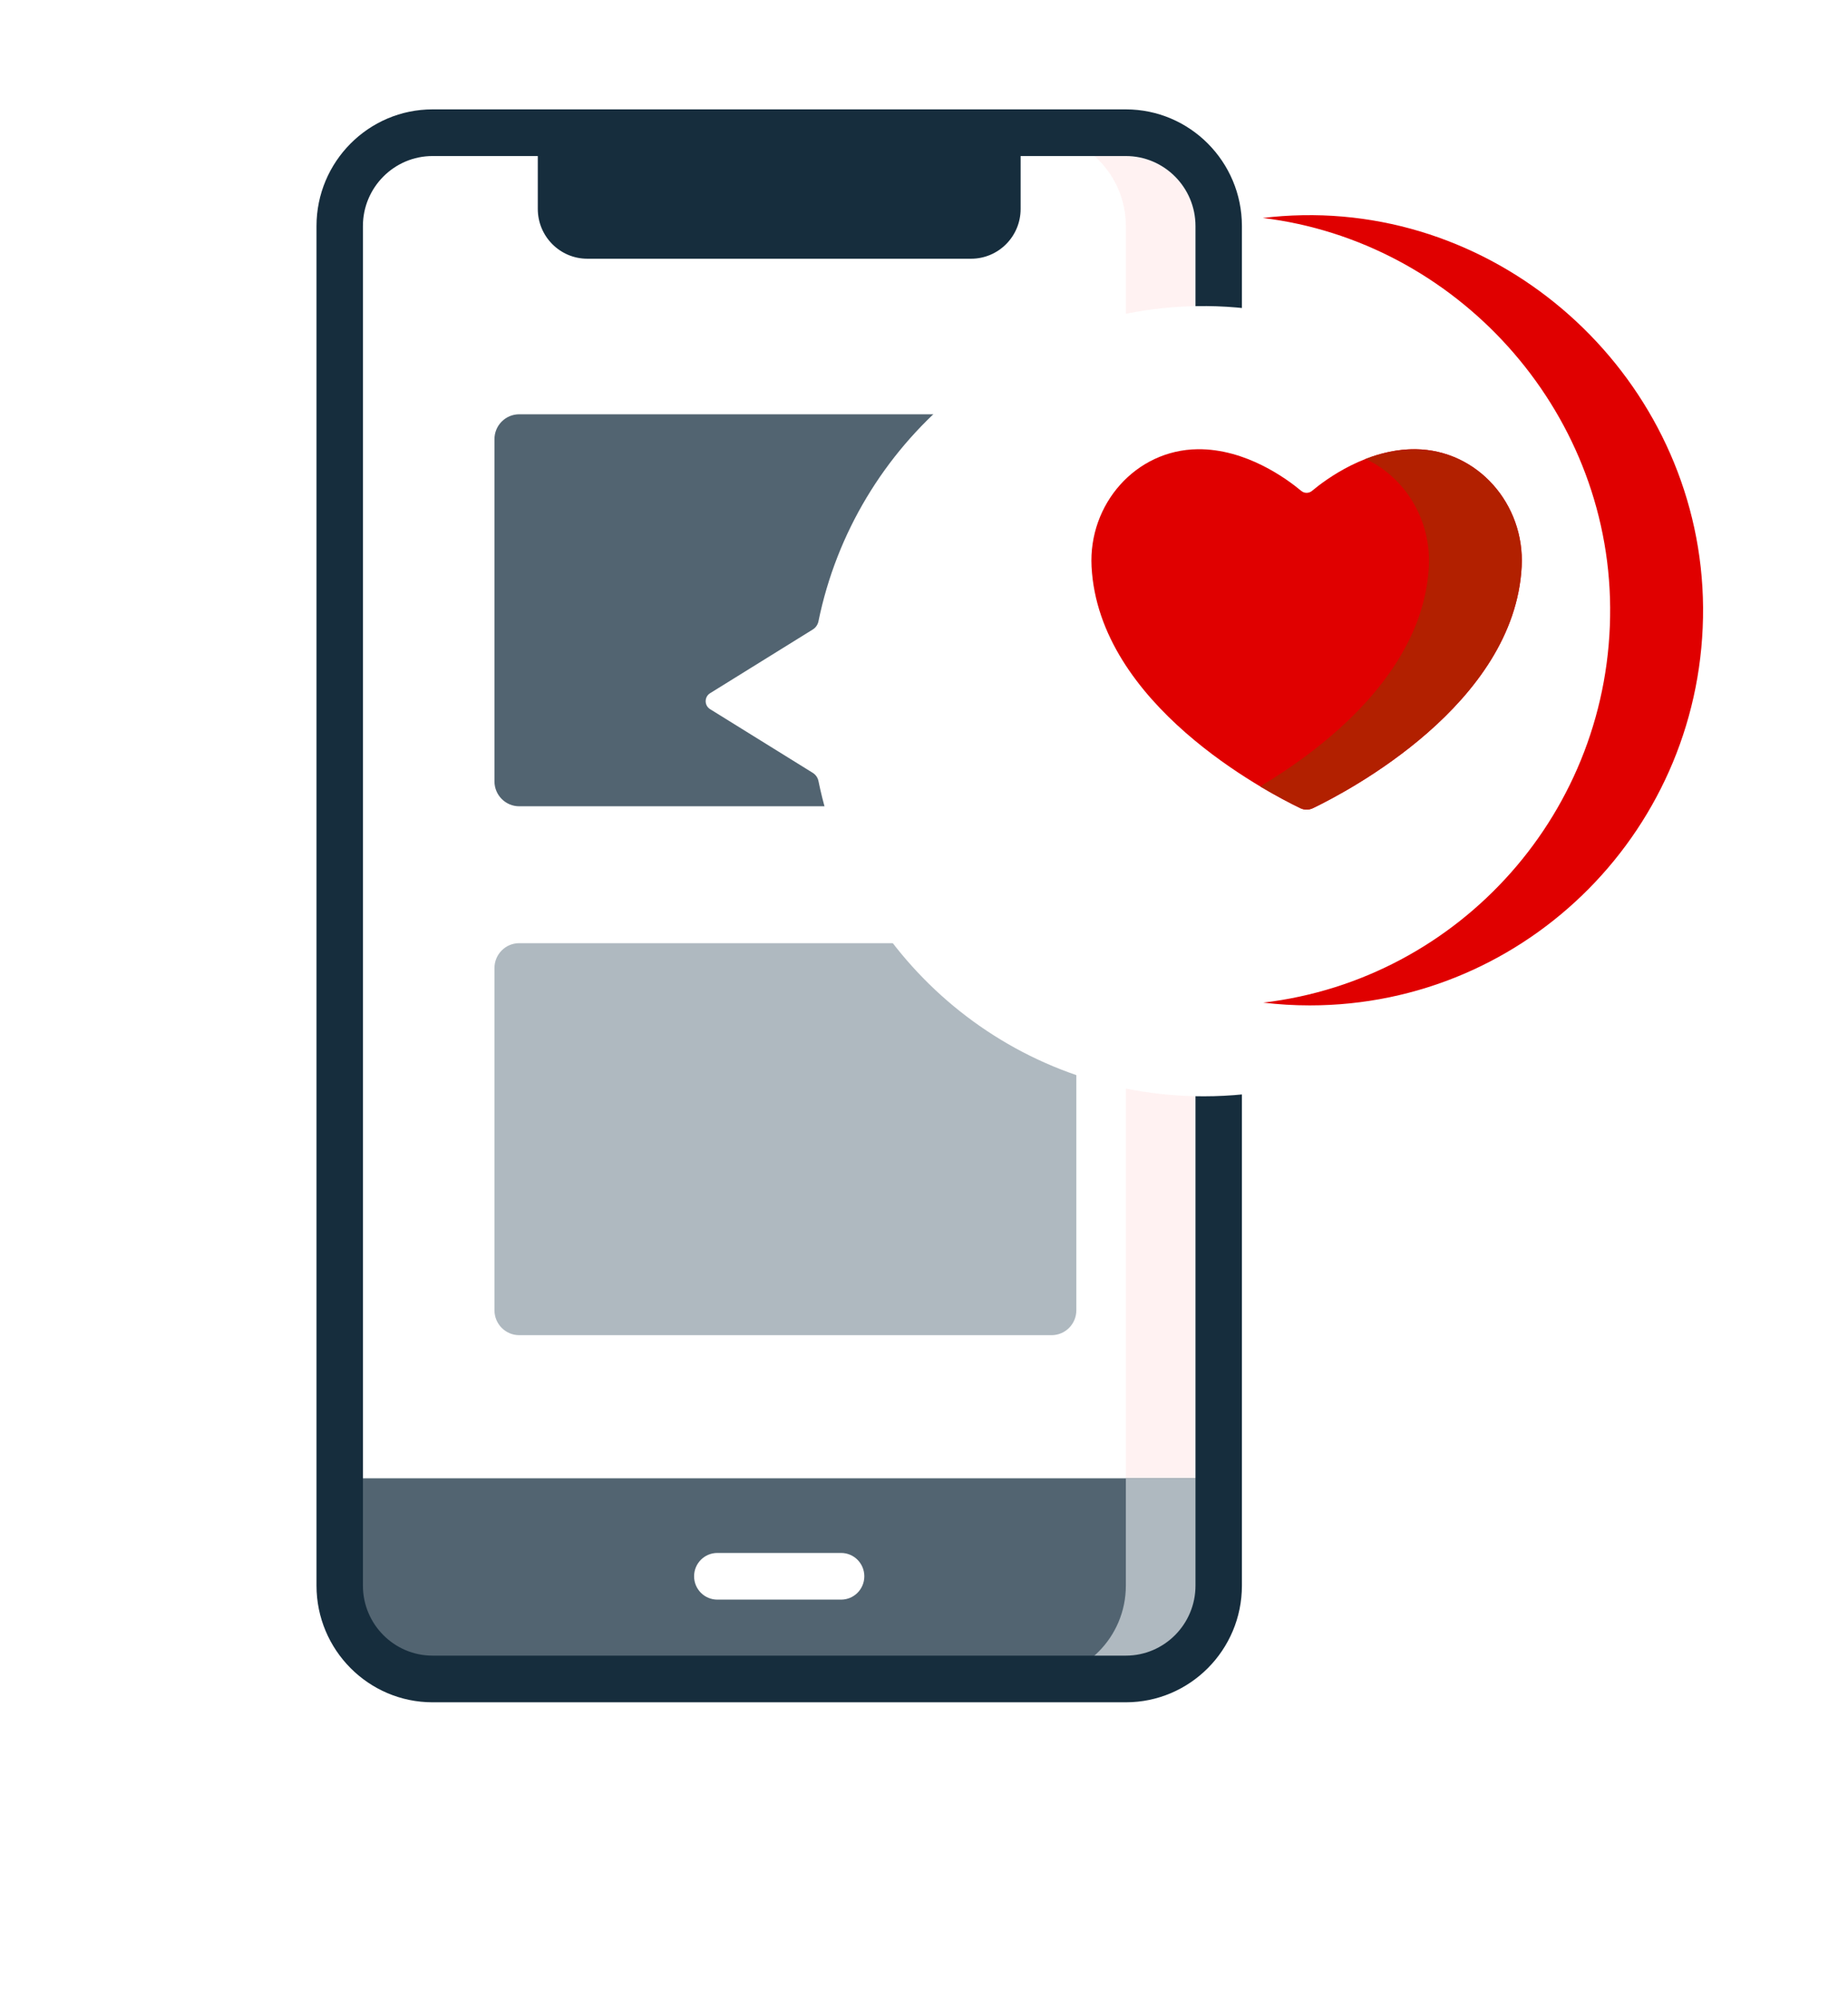
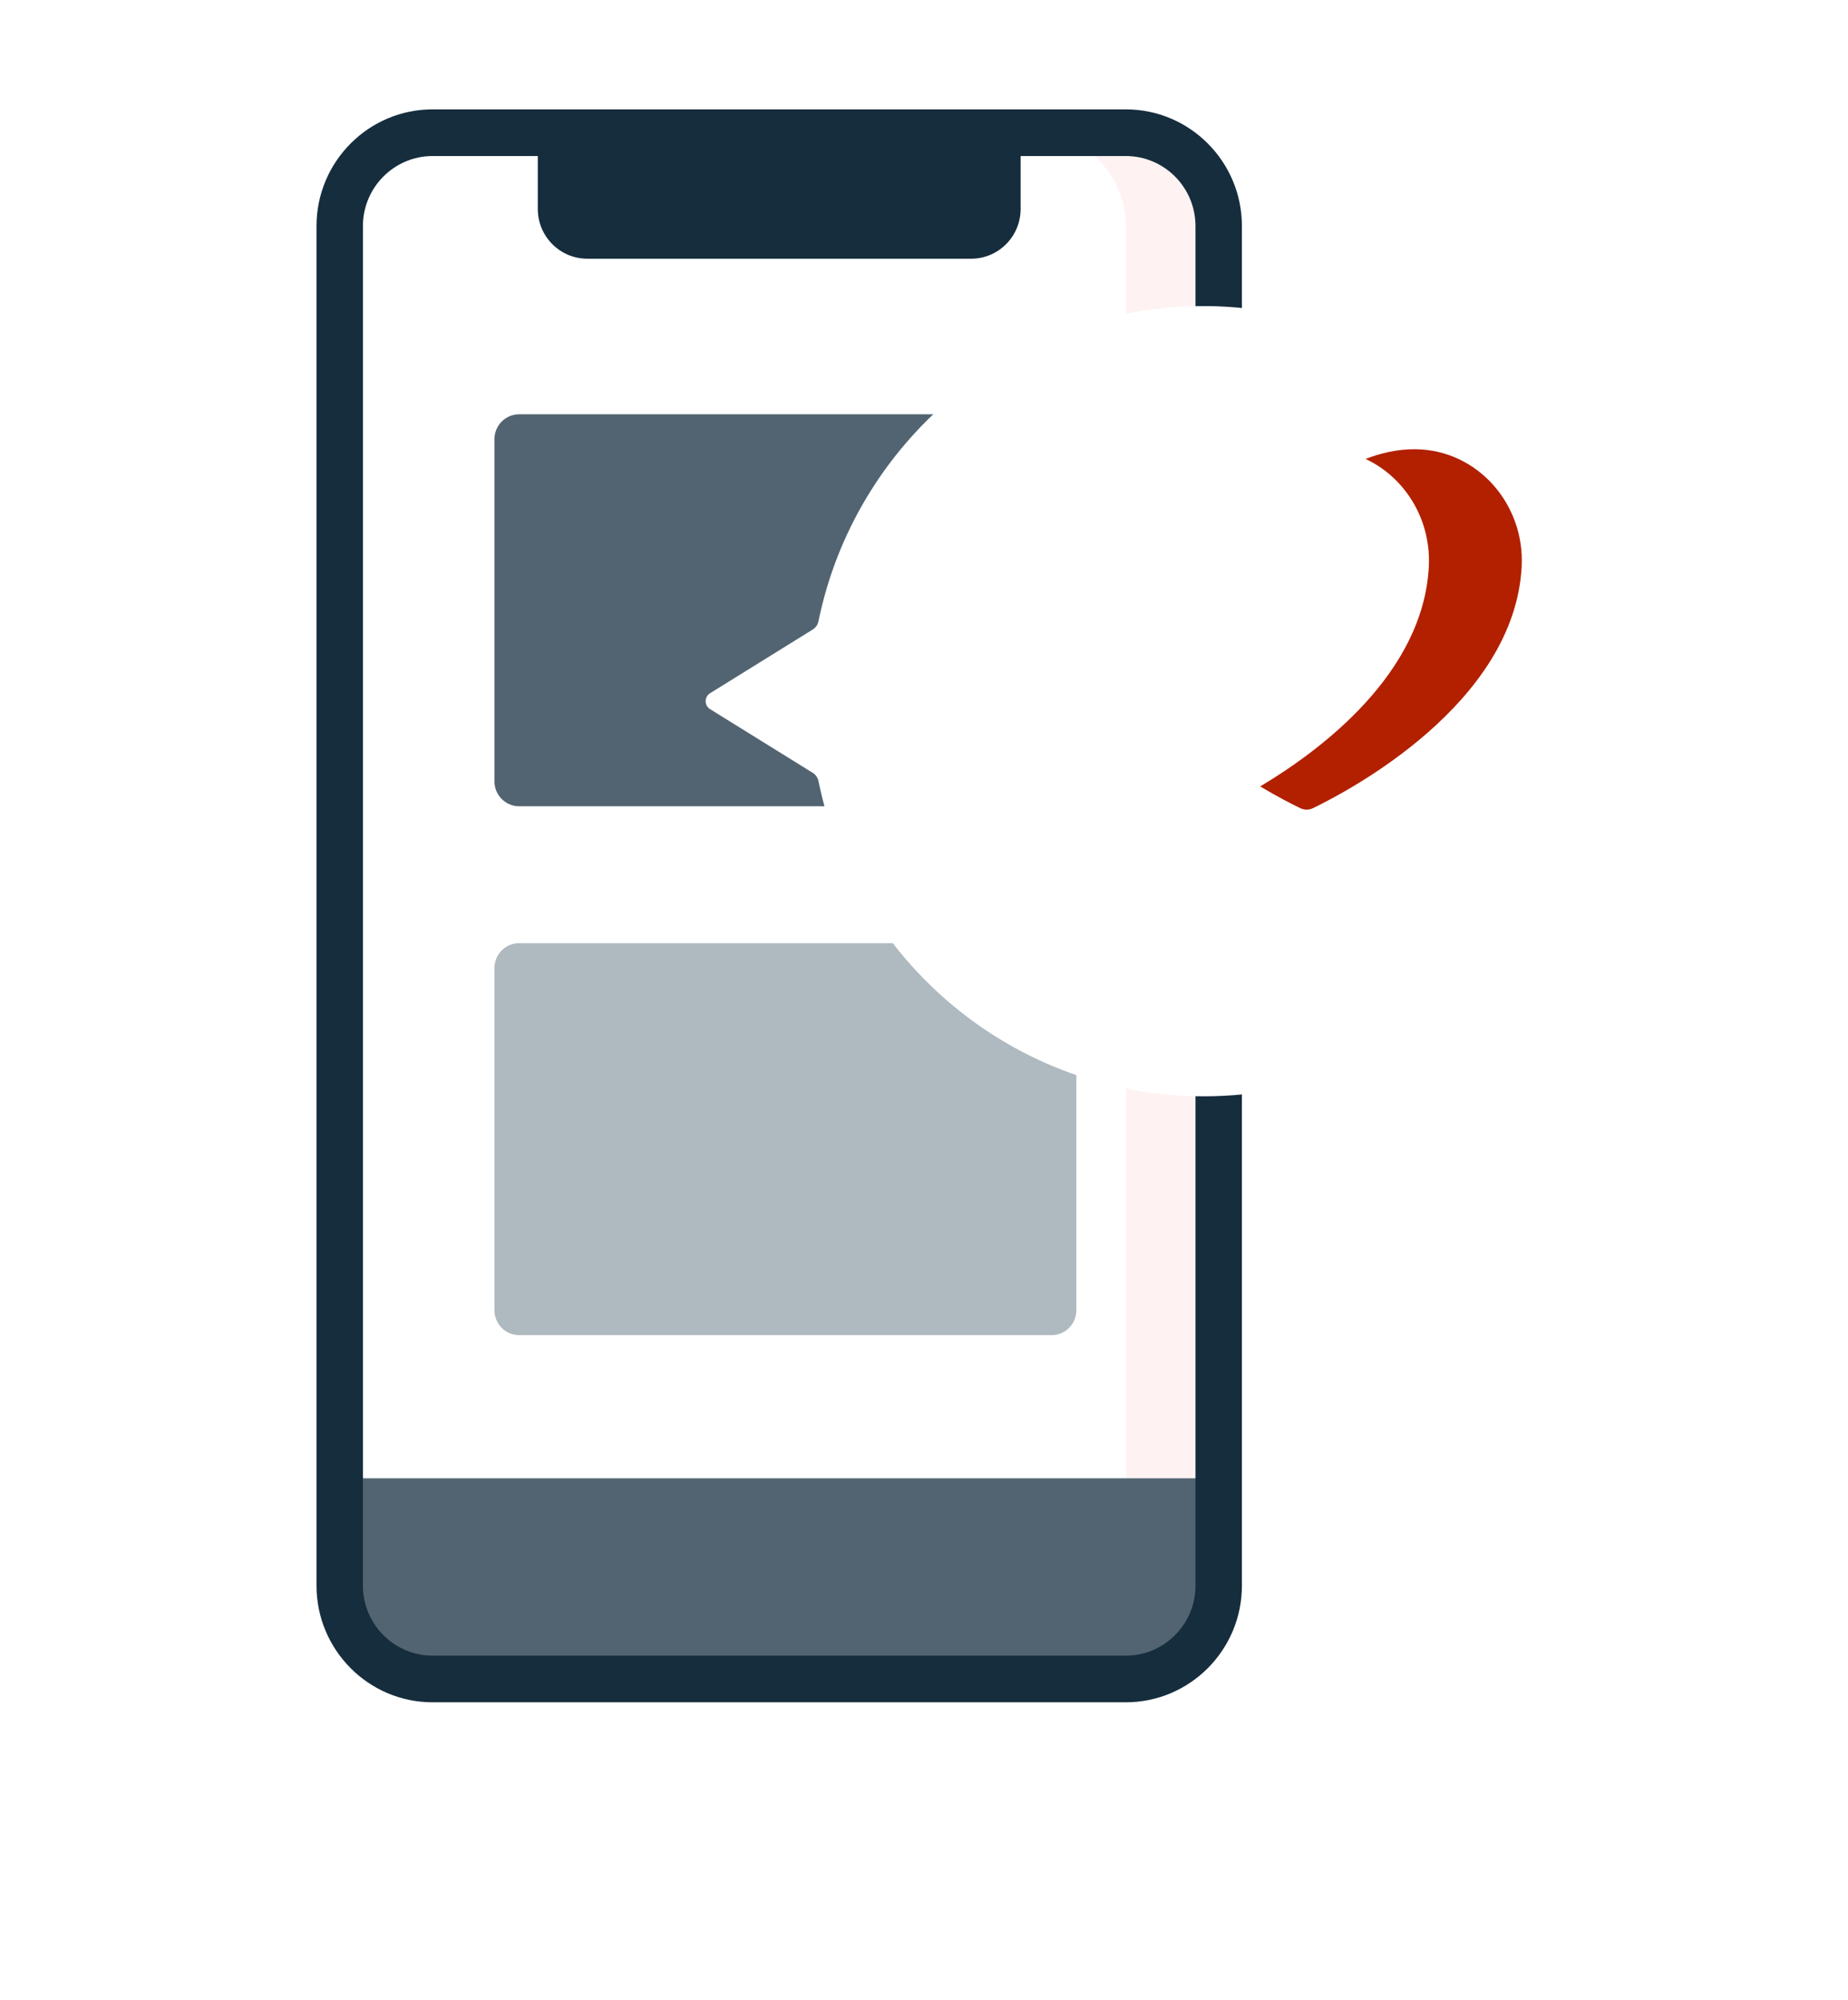
<svg xmlns="http://www.w3.org/2000/svg" width="122" height="132" viewBox="0 0 122 132" fill="none">
  <g filter="url(#filter0_d)">
    <rect x="23.5" y="9.496" width="56.956" height="101.319" fill="white" />
  </g>
  <path d="M74.326 110.815H28.557C25.171 110.815 22.427 108.057 22.427 104.655V14.92C22.427 11.517 25.171 8.759 28.557 8.759H74.326C77.712 8.759 80.456 11.517 80.456 14.92V104.655C80.456 108.057 77.712 110.815 74.326 110.815Z" fill="white" />
  <path d="M74.326 8.759H68.196C71.582 8.759 74.326 11.517 74.326 14.92V104.655C74.326 108.057 71.582 110.815 68.196 110.815H74.326C77.712 110.815 80.456 108.057 80.456 104.655V14.92C80.456 11.517 77.712 8.759 74.326 8.759Z" fill="#FFF2F2" />
  <path d="M80.456 97.57V104.655C80.456 108.057 77.712 110.815 74.326 110.815H28.557C25.171 110.815 22.427 108.057 22.427 104.655V97.57H80.456Z" fill="#526471" />
-   <path d="M74.326 97.57V104.655C74.326 108.057 71.582 110.815 68.196 110.815H74.326C77.712 110.815 80.456 108.057 80.456 104.655V97.57H74.326Z" fill="#AFB9C0" />
-   <path d="M55.528 102.498H47.355C46.508 102.498 45.822 103.187 45.822 104.038C45.822 104.889 46.508 105.578 47.355 105.578H55.528C56.374 105.578 57.06 104.889 57.06 104.038C57.06 103.187 56.374 102.498 55.528 102.498Z" fill="white" />
  <path d="M64.11 17.076H38.773C36.968 17.076 35.504 15.605 35.504 13.79V8.862H67.379V13.79C67.379 15.605 65.915 17.076 64.11 17.076Z" fill="#162D3D" />
  <path d="M69.422 88.124H34.278C33.375 88.124 32.643 87.389 32.643 86.481V63.894C32.643 62.986 33.375 62.251 34.278 62.251H69.422C70.325 62.251 71.057 62.986 71.057 63.894V86.481C71.057 87.389 70.325 88.124 69.422 88.124Z" fill="#AFB9C0" />
  <path d="M69.422 53.216H34.278C33.375 53.216 32.643 52.48 32.643 51.573V28.985C32.643 28.078 33.375 27.343 34.278 27.343H69.422C70.325 27.343 71.057 28.078 71.057 28.985V51.573C71.057 52.48 70.325 53.216 69.422 53.216Z" fill="#526471" />
  <path d="M74.326 7.219H28.557C24.332 7.219 20.895 10.674 20.895 14.92V104.655C20.895 108.901 24.332 112.355 28.557 112.355H74.326C78.551 112.355 81.988 108.901 81.988 104.655V14.92C81.988 10.674 78.551 7.219 74.326 7.219ZM78.923 104.655C78.923 107.202 76.861 109.275 74.326 109.275H28.557C26.022 109.275 23.959 107.202 23.959 104.655V14.92C23.959 12.372 26.022 10.299 28.557 10.299H74.326C76.861 10.299 78.923 12.372 78.923 14.92V104.655Z" fill="#162D3D" />
  <g filter="url(#filter1_d)">
    <path d="M85.99 14.205C73.661 14.427 63.431 23.282 61.033 35.005C60.987 35.23 60.853 35.427 60.659 35.547L53.879 39.753C53.489 39.995 53.489 40.564 53.879 40.806L60.659 45.011C60.853 45.132 60.987 45.328 61.033 45.553C63.461 57.427 73.924 66.358 86.466 66.358C100.87 66.358 112.534 54.58 112.432 40.09C112.331 25.734 100.283 13.947 85.99 14.205V14.205Z" fill="white" />
  </g>
-   <path d="M85.991 14.205C85.104 14.221 84.228 14.283 83.365 14.386C96.067 15.924 106.205 26.927 106.298 40.09C106.393 53.537 96.354 64.646 83.397 66.176C84.404 66.295 85.428 66.358 86.466 66.358C100.87 66.358 112.534 54.58 112.432 40.09C112.331 25.734 100.283 13.947 85.991 14.205V14.205Z" fill="#E00000" />
-   <path d="M93.455 29.65C90.27 29.612 87.559 31.611 86.616 32.399C86.409 32.572 86.11 32.572 85.903 32.399C84.959 31.611 82.249 29.612 79.064 29.65C74.967 29.698 71.847 33.287 72.062 37.399C72.538 46.483 83.564 52.245 85.848 53.343C86.109 53.468 86.41 53.468 86.671 53.343C88.954 52.245 99.981 46.483 100.456 37.399C100.672 33.287 97.551 29.698 93.455 29.65V29.65Z" fill="#E00000" />
  <path d="M93.455 29.65C92.265 29.636 91.141 29.906 90.151 30.291C92.761 31.507 94.489 34.304 94.327 37.399C93.958 44.438 87.257 49.481 83.194 51.906C84.375 52.611 85.333 53.096 85.847 53.343C86.109 53.468 86.409 53.468 86.671 53.343C88.954 52.245 99.981 46.483 100.456 37.399C100.672 33.287 97.551 29.698 93.455 29.65V29.65Z" fill="#B22000" />
  <defs>
    <filter id="filter0_d" x="0.5" y="0.496" width="86.956" height="131.319" filterUnits="userSpaceOnUse" color-interpolation-filters="sRGB">
      <feFlood flood-opacity="0" result="BackgroundImageFix" />
      <feColorMatrix in="SourceAlpha" type="matrix" values="0 0 0 0 0 0 0 0 0 0 0 0 0 0 0 0 0 0 127 0" />
      <feOffset dx="-8" dy="6" />
      <feGaussianBlur stdDeviation="7.5" />
      <feColorMatrix type="matrix" values="0 0 0 0 0.086 0 0 0 0 0.176 0 0 0 0 0.239 0 0 0 0.15 0" />
      <feBlend mode="normal" in2="BackgroundImageFix" result="effect1_dropShadow" />
      <feBlend mode="normal" in="SourceGraphic" in2="effect1_dropShadow" result="shape" />
    </filter>
    <filter id="filter1_d" x="30.587" y="4.201" width="90.846" height="84.157" filterUnits="userSpaceOnUse" color-interpolation-filters="sRGB">
      <feFlood flood-opacity="0" result="BackgroundImageFix" />
      <feColorMatrix in="SourceAlpha" type="matrix" values="0 0 0 0 0 0 0 0 0 0 0 0 0 0 0 0 0 0 127 0" />
      <feOffset dx="-7" dy="6" />
      <feGaussianBlur stdDeviation="8" />
      <feColorMatrix type="matrix" values="0 0 0 0 0.086 0 0 0 0 0.176 0 0 0 0 0.239 0 0 0 0.15 0" />
      <feBlend mode="normal" in2="BackgroundImageFix" result="effect1_dropShadow" />
      <feBlend mode="normal" in="SourceGraphic" in2="effect1_dropShadow" result="shape" />
    </filter>
  </defs>
</svg>